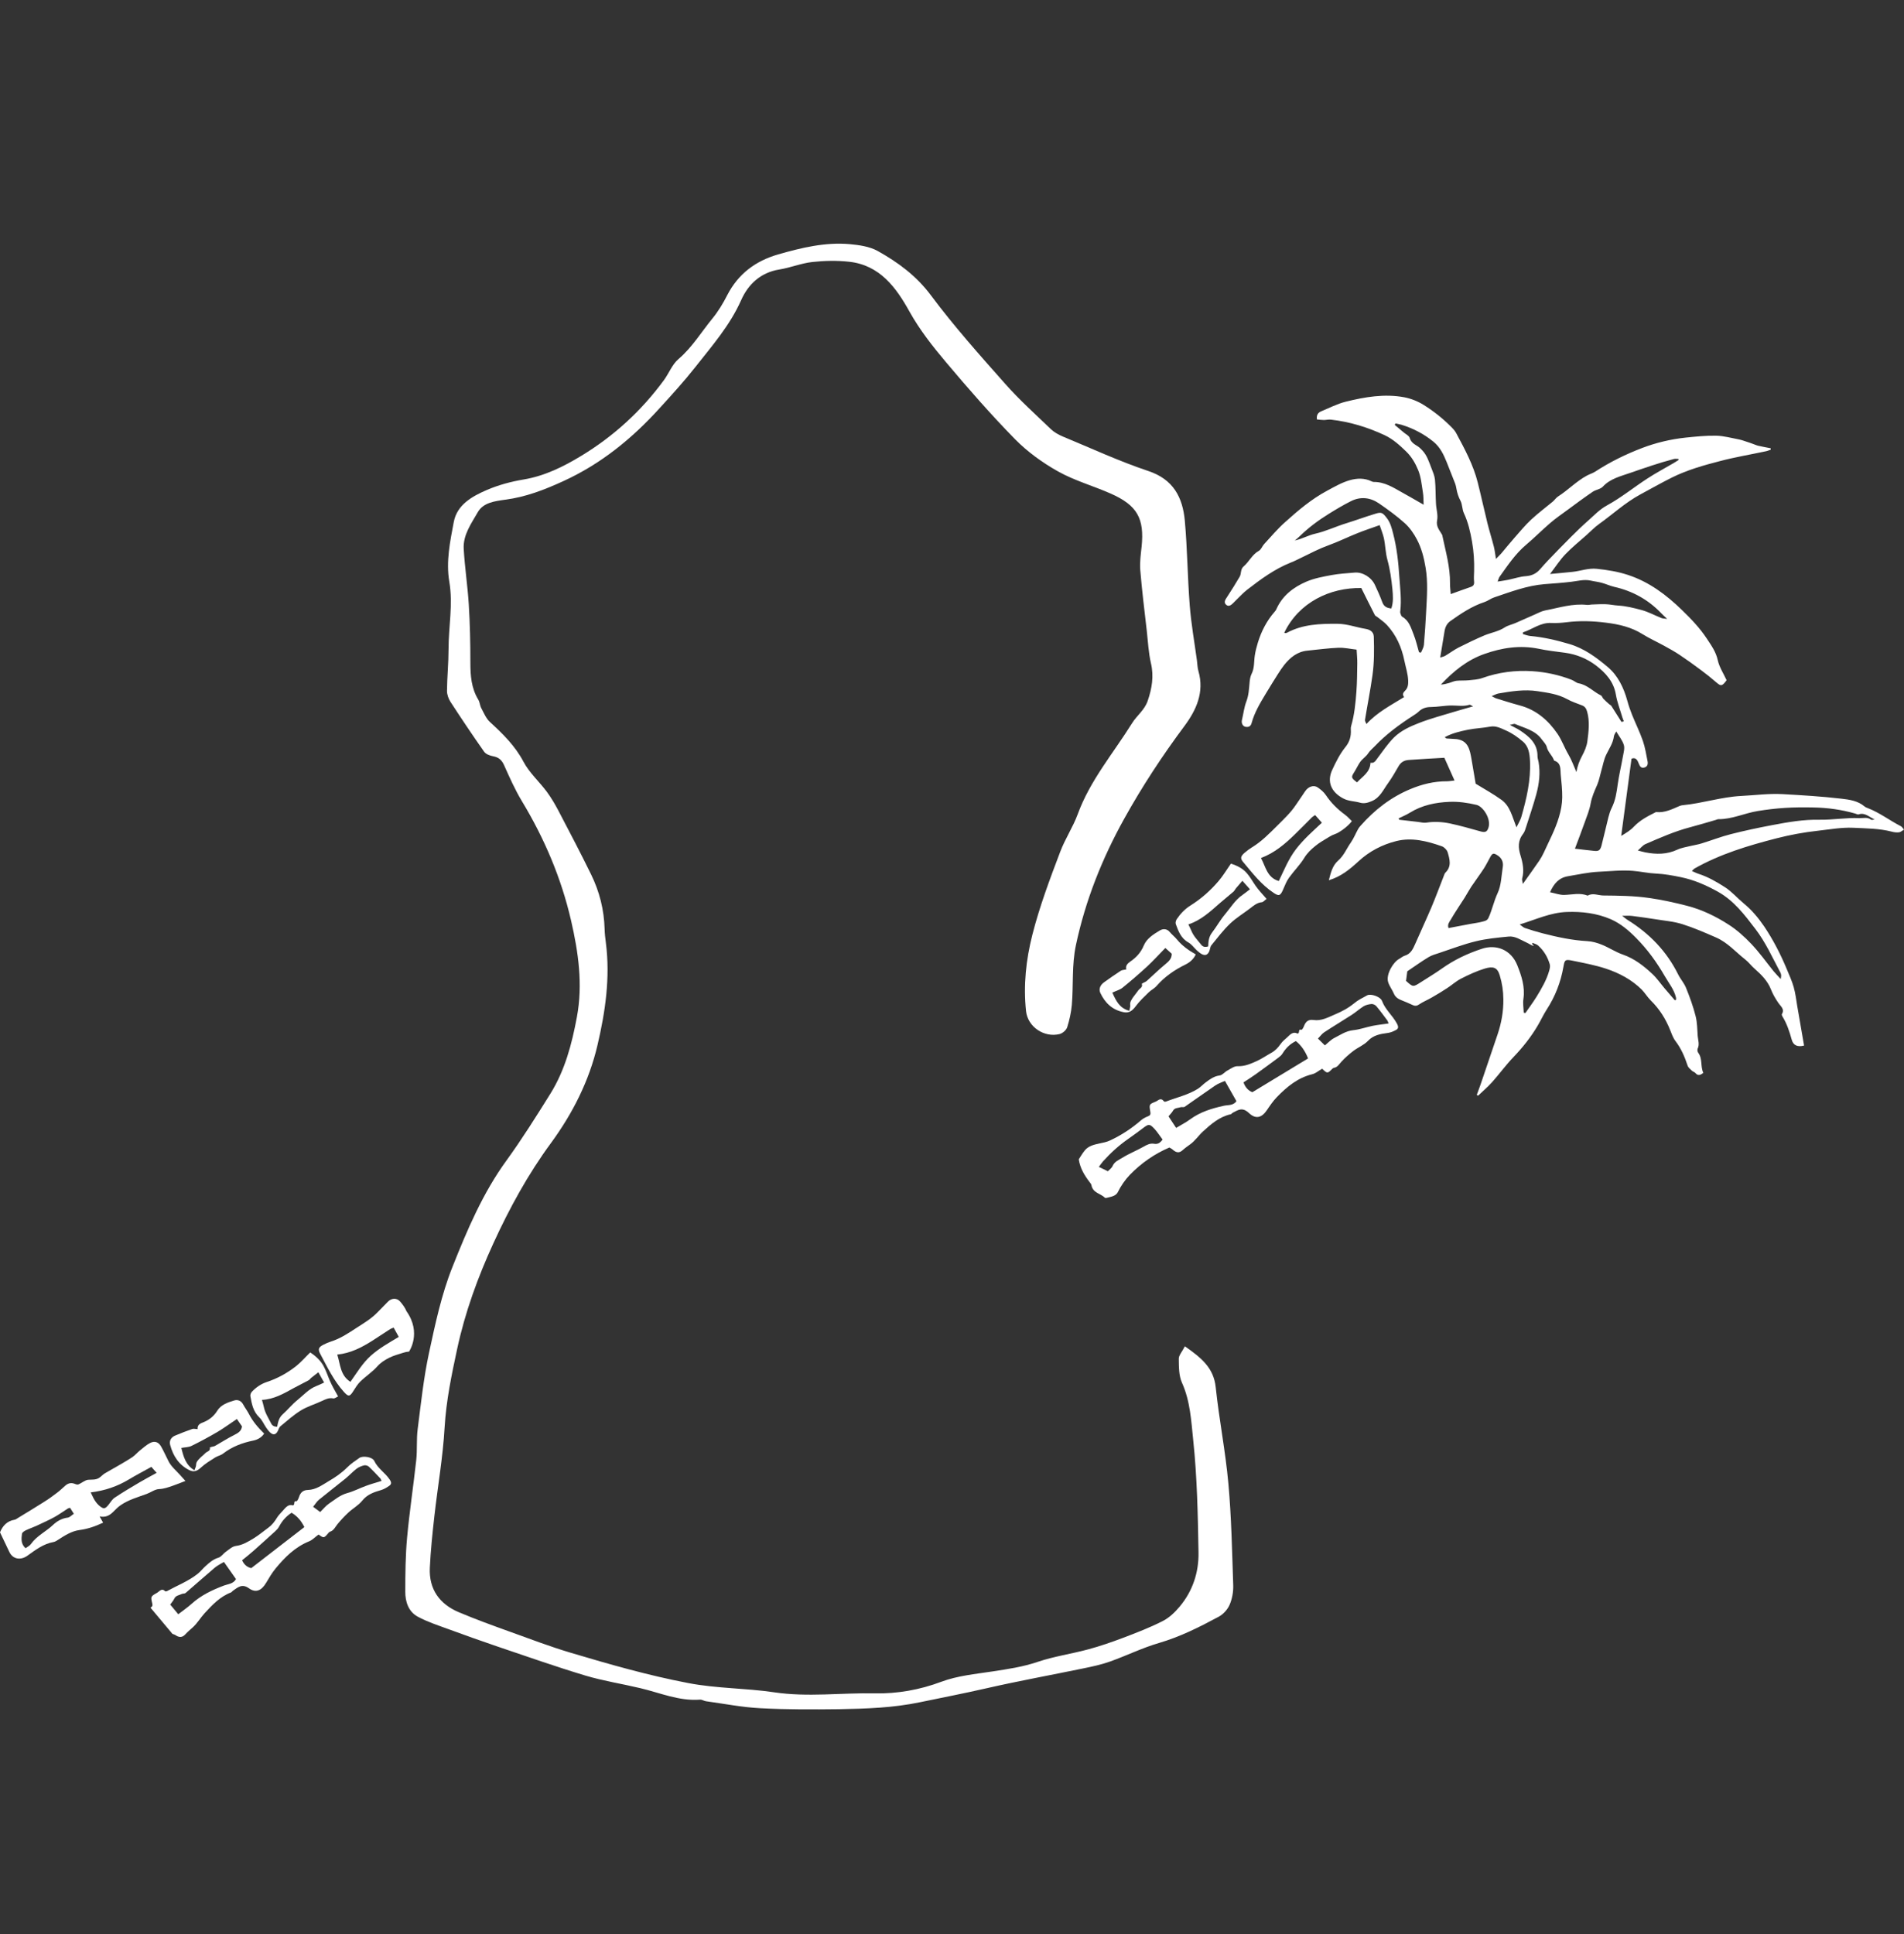
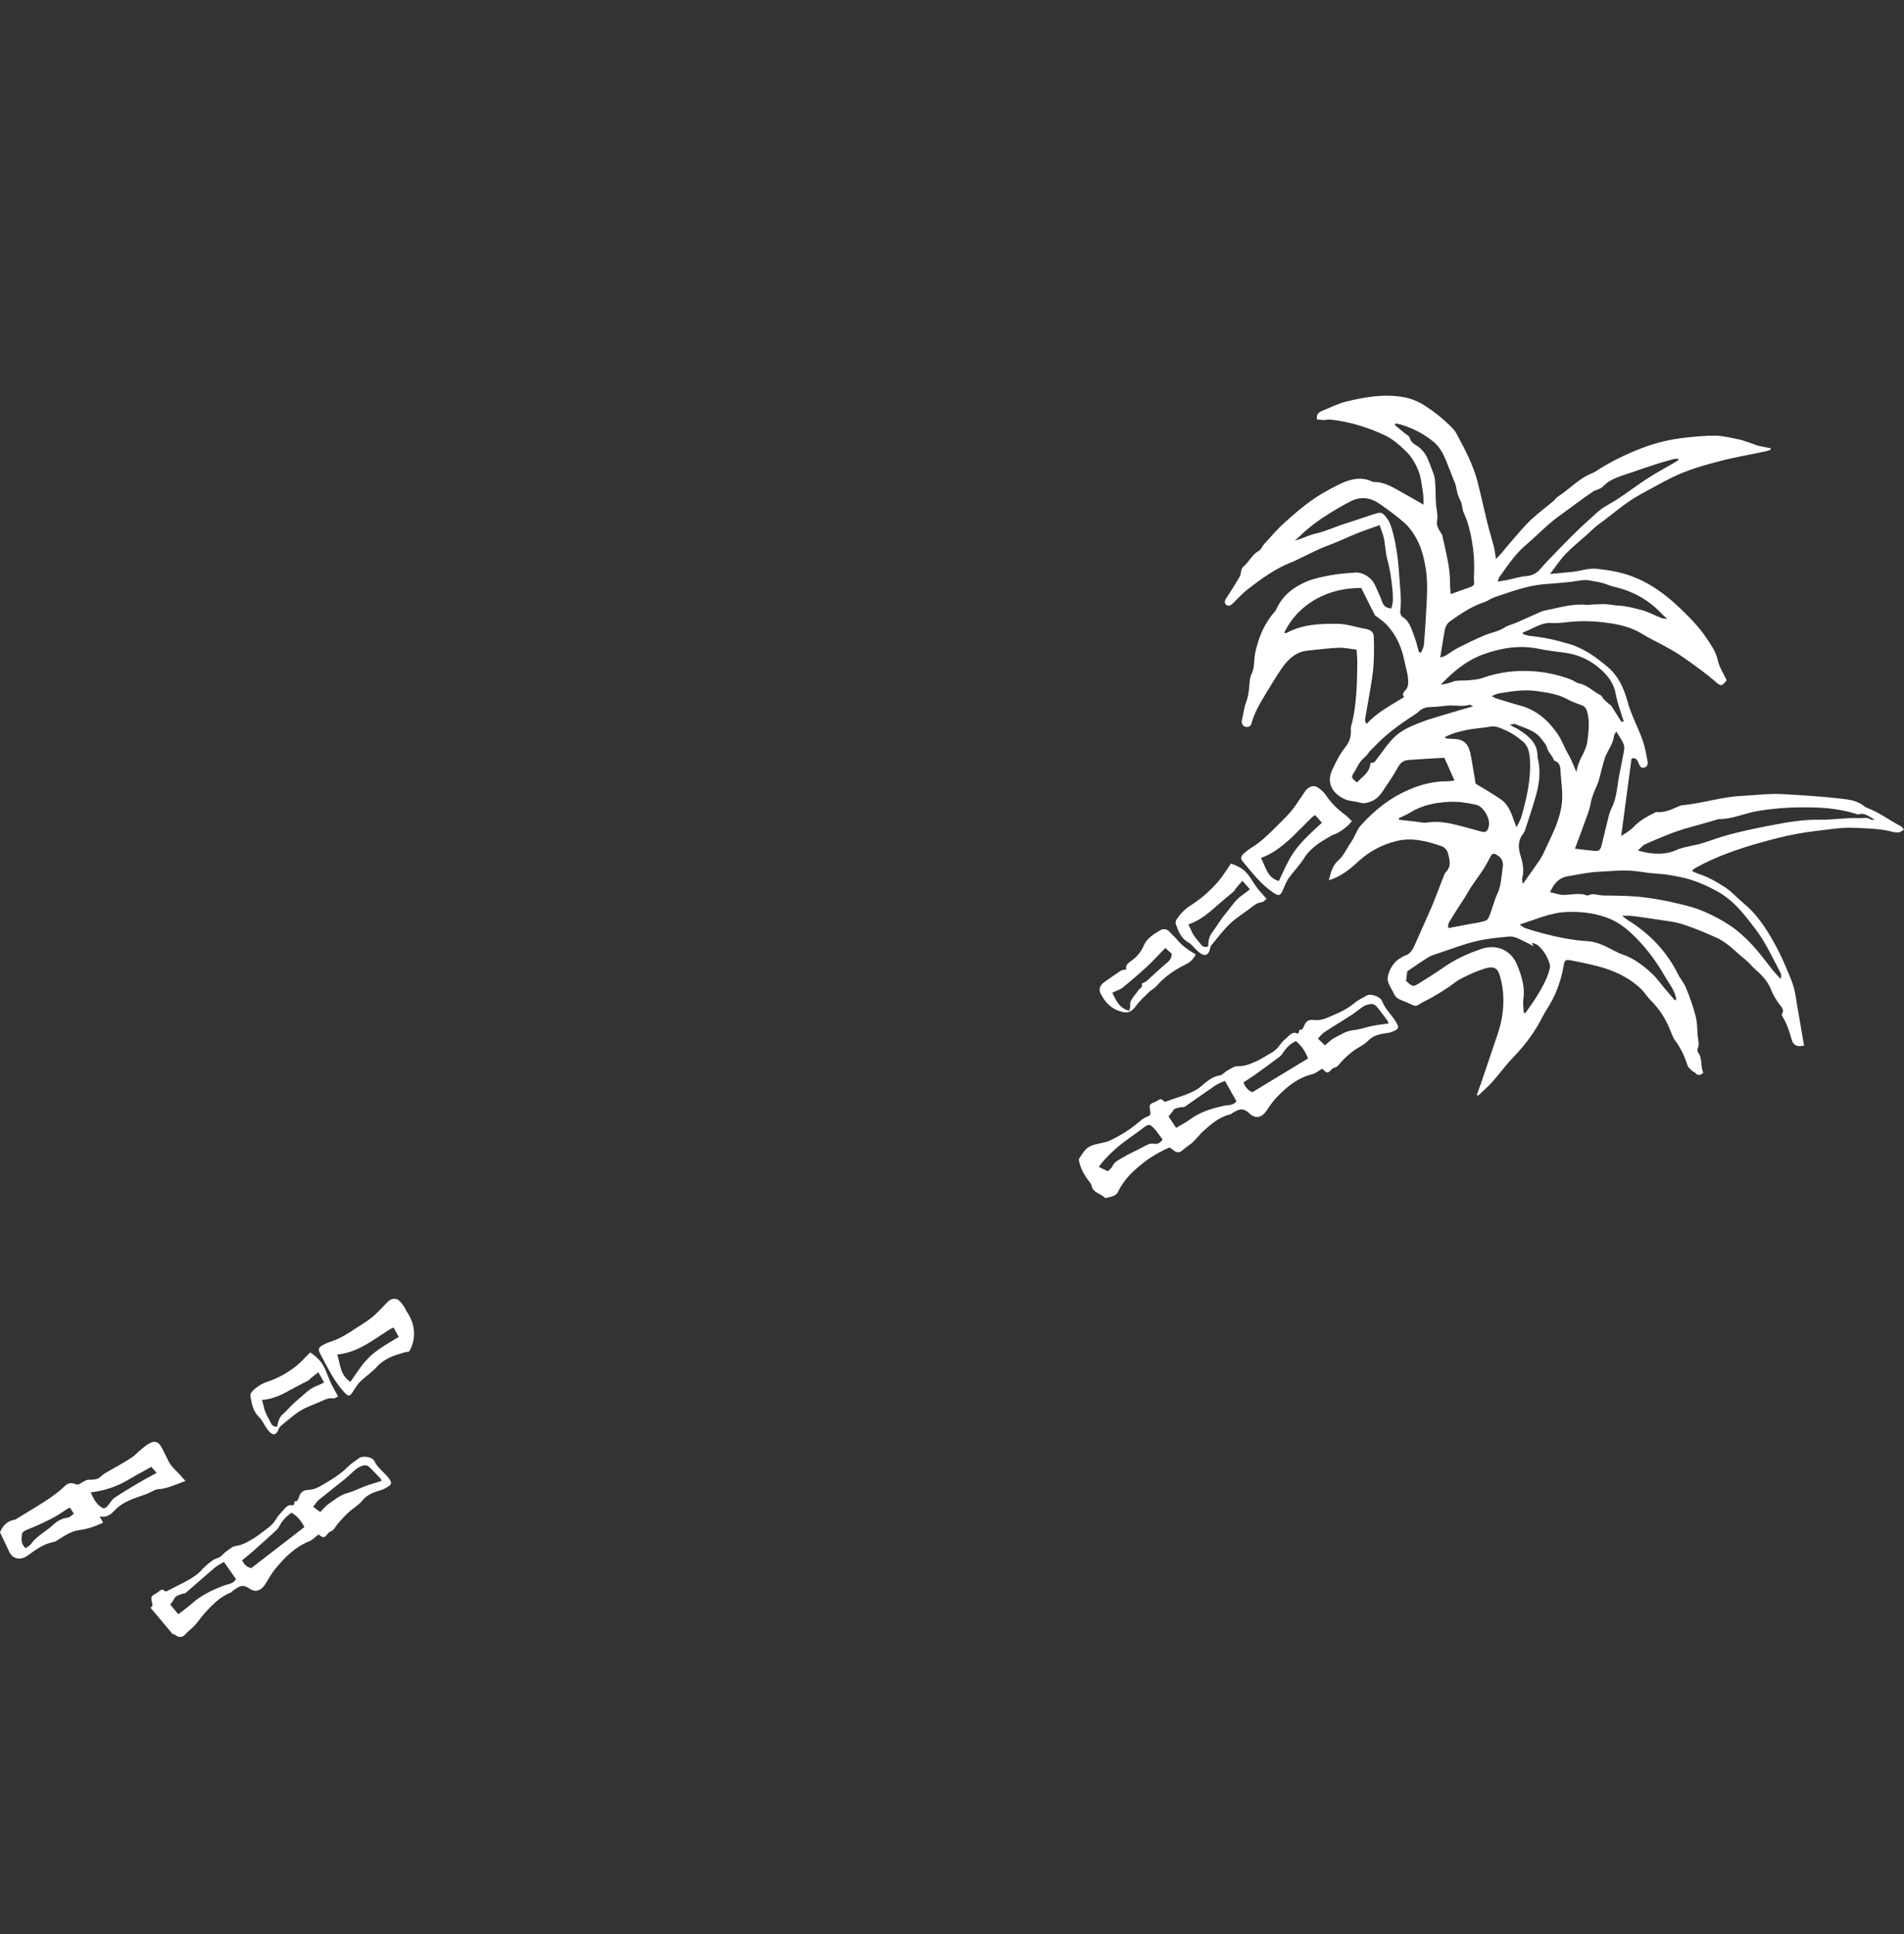
<svg xmlns="http://www.w3.org/2000/svg" width="64" height="65" viewBox="0 0 64 65" fill="none">
  <rect x="0" y="0" width="64" height="65" fill="#333333" stroke="none" />
-   <path d="M39.828 45.247C40.374 45.631 40.794 45.963 40.864 46.62C40.978 47.703 41.193 48.777 41.29 49.859C41.393 50.995 41.414 52.139 41.453 53.281C41.46 53.499 41.417 53.736 41.331 53.935C41.263 54.093 41.118 54.252 40.967 54.334C40.32 54.683 39.666 55.011 38.951 55.22C38.392 55.383 37.862 55.646 37.313 55.841C37.022 55.945 36.716 56.01 36.414 56.072C35.325 56.297 34.233 56.495 33.15 56.742C32.412 56.911 31.67 57.054 30.93 57.208C30.027 57.397 29.12 57.428 28.209 57.443C27.328 57.454 26.444 57.457 25.564 57.411C24.95 57.38 24.339 57.259 23.727 57.175C23.661 57.165 23.594 57.116 23.529 57.122C22.823 57.176 22.183 56.891 21.518 56.735C20.904 56.589 20.276 56.492 19.673 56.312C18.684 56.015 17.71 55.67 16.733 55.341C16.18 55.153 15.632 54.958 15.086 54.757C14.733 54.628 14.371 54.511 14.043 54.334C13.731 54.166 13.621 53.833 13.623 53.496C13.623 52.891 13.629 52.284 13.683 51.684C13.764 50.81 13.896 49.939 13.992 49.066C14.029 48.724 13.995 48.374 14.039 48.035C14.149 47.178 14.238 46.318 14.419 45.476C14.629 44.5 14.839 43.506 15.207 42.584C15.701 41.342 16.226 40.099 17.026 39C17.55 38.277 18.026 37.517 18.499 36.76C18.992 35.969 19.224 35.081 19.392 34.176C19.596 33.082 19.441 32.003 19.196 30.939C18.867 29.513 18.301 28.181 17.543 26.926C17.312 26.543 17.129 26.13 16.946 25.721C16.867 25.541 16.761 25.449 16.569 25.415C16.463 25.396 16.331 25.345 16.274 25.265C15.886 24.715 15.513 24.157 15.146 23.593C15.076 23.486 15.023 23.342 15.025 23.215C15.029 22.749 15.077 22.283 15.077 21.819C15.077 21.06 15.233 20.309 15.102 19.544C14.988 18.871 15.129 18.196 15.254 17.538C15.364 16.962 15.872 16.679 16.365 16.467C16.756 16.299 17.181 16.185 17.602 16.115C18.314 15.995 18.937 15.685 19.541 15.319C20.632 14.657 21.556 13.811 22.313 12.781C22.484 12.549 22.592 12.251 22.804 12.069C23.266 11.674 23.572 11.162 23.948 10.703C24.143 10.463 24.306 10.193 24.447 9.916C24.816 9.203 25.394 8.771 26.157 8.55C26.943 8.325 27.735 8.134 28.557 8.205C28.878 8.234 29.228 8.284 29.502 8.435C30.185 8.817 30.801 9.268 31.291 9.925C32.064 10.962 32.929 11.931 33.787 12.899C34.265 13.439 34.807 13.927 35.328 14.427C35.438 14.531 35.582 14.61 35.723 14.67C36.677 15.065 37.619 15.502 38.596 15.829C39.444 16.109 39.753 16.719 39.826 17.5C39.911 18.447 39.917 19.4 39.991 20.347C40.039 20.967 40.15 21.582 40.233 22.198C40.249 22.317 40.25 22.443 40.284 22.558C40.487 23.265 40.21 23.866 39.814 24.399C39.071 25.396 38.39 26.433 37.787 27.519C37.046 28.854 36.486 30.258 36.166 31.761C36.022 32.437 36.085 33.106 36.028 33.774C36.005 34.029 35.948 34.284 35.871 34.528C35.84 34.62 35.72 34.726 35.62 34.752C35.097 34.884 34.545 34.511 34.488 33.979C34.398 33.113 34.485 32.268 34.701 31.416C34.945 30.459 35.29 29.542 35.639 28.623C35.803 28.19 36.068 27.795 36.227 27.361C36.643 26.224 37.425 25.312 38.052 24.306C38.21 24.05 38.471 23.867 38.578 23.555C38.72 23.137 38.791 22.732 38.687 22.289C38.606 21.937 38.588 21.57 38.548 21.208C38.469 20.524 38.385 19.84 38.328 19.156C38.308 18.898 38.345 18.635 38.373 18.378C38.472 17.425 38.227 16.982 37.334 16.588C36.75 16.33 36.123 16.155 35.569 15.846C35.047 15.555 34.543 15.19 34.124 14.766C33.312 13.938 32.549 13.065 31.802 12.177C31.349 11.64 30.915 11.09 30.567 10.465C30.121 9.661 29.57 8.909 28.544 8.797C28.137 8.752 27.716 8.76 27.309 8.805C26.934 8.846 26.573 8.996 26.198 9.057C25.565 9.158 25.148 9.557 24.913 10.087C24.532 10.944 23.928 11.63 23.364 12.347C22.99 12.822 22.581 13.27 22.173 13.717C21.249 14.736 20.21 15.586 18.938 16.169C18.3 16.461 17.672 16.705 16.979 16.794C16.633 16.843 16.247 16.89 16.063 17.209C15.844 17.592 15.56 17.977 15.587 18.448C15.623 19.071 15.718 19.689 15.757 20.31C15.797 20.961 15.812 21.615 15.811 22.269C15.811 22.708 15.842 23.128 16.076 23.513C16.129 23.598 16.13 23.714 16.179 23.802C16.265 23.964 16.34 24.148 16.471 24.268C16.904 24.665 17.311 25.063 17.595 25.598C17.79 25.97 18.126 26.267 18.381 26.611C18.533 26.817 18.665 27.044 18.784 27.272C19.152 27.973 19.519 28.674 19.867 29.385C20.15 29.962 20.306 30.577 20.323 31.224C20.327 31.381 20.346 31.535 20.366 31.69C20.515 32.857 20.347 34.004 20.083 35.128C19.803 36.326 19.251 37.418 18.518 38.418C17.748 39.465 17.126 40.602 16.585 41.783C16.06 42.927 15.632 44.103 15.367 45.334C15.18 46.204 14.998 47.073 14.945 47.972C14.888 48.969 14.713 49.961 14.601 50.955C14.536 51.533 14.475 52.113 14.448 52.694C14.416 53.408 14.771 53.908 15.418 54.182C15.985 54.422 16.566 54.632 17.146 54.841C17.825 55.086 18.502 55.344 19.193 55.549C20.494 55.937 21.797 56.31 23.136 56.565C24.092 56.749 25.061 56.733 26.013 56.874C27.152 57.045 28.283 56.887 29.417 56.911C30.164 56.925 30.915 56.793 31.641 56.521C32.185 56.317 32.788 56.262 33.369 56.173C33.881 56.095 34.384 56.021 34.879 55.853C35.431 55.666 36.015 55.585 36.578 55.432C36.974 55.326 37.365 55.19 37.75 55.045C38.2 54.874 38.653 54.7 39.083 54.481C39.3 54.371 39.494 54.186 39.652 53.996C40.092 53.472 40.299 52.84 40.286 52.17C40.264 50.912 40.24 49.649 40.108 48.398C40.041 47.76 40.009 47.091 39.732 46.475C39.623 46.235 39.626 45.938 39.623 45.665C39.622 45.549 39.734 45.43 39.828 45.247Z" fill="white" />
  <path d="M0.859 52.033C0.922 51.986 0.999 51.952 1.04 51.892C1.237 51.614 1.551 51.472 1.791 51.242C1.913 51.126 2.083 51.027 2.277 51.005C2.345 50.996 2.406 50.926 2.482 50.876C2.43 50.795 2.393 50.735 2.355 50.675C2.322 50.685 2.299 50.687 2.282 50.698C2.128 50.795 1.982 50.903 1.823 50.99C1.627 51.097 1.42 51.188 1.217 51.284C1.098 51.338 0.976 51.378 0.859 51.435C0.811 51.459 0.745 51.505 0.739 51.547C0.719 51.71 0.694 51.885 0.859 52.033ZM3.049 50.157C3.099 50.255 3.133 50.344 3.184 50.423C3.231 50.496 3.287 50.566 3.354 50.618C3.487 50.724 3.533 50.711 3.643 50.579C3.711 50.496 3.768 50.392 3.855 50.334C4.126 50.153 4.408 49.986 4.688 49.821C4.871 49.712 5.057 49.616 5.265 49.5C5.19 49.413 5.134 49.353 5.087 49.299C4.821 49.449 4.573 49.576 4.335 49.72C3.945 49.955 3.524 50.1 3.049 50.157ZM6.233 49.772C6.069 49.835 5.938 49.889 5.804 49.935C5.654 49.986 5.509 50.04 5.341 50.046C5.204 50.053 5.073 50.156 4.935 50.207C4.633 50.318 4.321 50.403 4.052 50.589C3.958 50.653 3.878 50.74 3.797 50.819C3.675 50.938 3.54 51.006 3.348 50.963C3.388 51.036 3.423 51.1 3.466 51.174C3.208 51.295 2.953 51.386 2.667 51.423C2.406 51.458 2.175 51.606 1.953 51.75C1.906 51.779 1.855 51.815 1.802 51.824C1.457 51.885 1.19 52.093 0.917 52.288C0.694 52.445 0.432 52.404 0.316 52.163C0.211 51.946 0.11 51.728 0 51.499C0.088 51.282 0.234 51.118 0.49 51.076C0.53 51.069 0.567 51.039 0.604 51.016C0.899 50.837 1.195 50.658 1.486 50.473C1.634 50.381 1.776 50.278 1.915 50.171C2.012 50.099 2.101 50.013 2.192 49.932C2.286 49.848 2.389 49.821 2.512 49.869C2.55 49.886 2.604 49.902 2.638 49.888C2.752 49.841 2.858 49.739 2.972 49.732C3.094 49.725 3.217 49.739 3.325 49.673C3.395 49.63 3.449 49.563 3.52 49.519C3.657 49.435 3.801 49.362 3.94 49.279C4.111 49.18 4.284 49.081 4.448 48.972C4.537 48.912 4.61 48.825 4.694 48.755C4.807 48.665 4.916 48.563 5.043 48.497C5.2 48.416 5.327 48.462 5.415 48.615C5.506 48.774 5.579 48.943 5.663 49.107C5.755 49.289 5.914 49.418 6.049 49.567C6.104 49.628 6.16 49.69 6.233 49.772Z" fill="white" />
  <path d="M13.232 44.619C13.184 44.64 13.148 44.649 13.12 44.666C12.917 44.795 12.718 44.931 12.515 45.06C12.155 45.287 11.78 45.482 11.336 45.525C11.443 45.854 11.433 46.223 11.779 46.441C11.998 46.132 12.186 45.812 12.466 45.562C12.751 45.307 13.081 45.126 13.404 44.931C13.343 44.821 13.293 44.731 13.232 44.619ZM13.749 45.425C13.687 45.428 13.621 45.442 13.56 45.462C13.4 45.513 13.236 45.556 13.087 45.63C12.94 45.704 12.803 45.787 12.685 45.919C12.517 46.109 12.297 46.251 12.114 46.429C12.02 46.518 11.95 46.635 11.88 46.746C11.756 46.945 11.711 46.947 11.56 46.78C11.215 46.398 10.998 45.939 10.76 45.492C10.682 45.344 10.709 45.277 10.867 45.196C10.944 45.156 11.025 45.12 11.108 45.093C11.434 44.992 11.712 44.805 11.995 44.62C12.236 44.465 12.481 44.319 12.682 44.112C12.797 43.99 12.92 43.875 13.034 43.753C13.155 43.624 13.336 43.61 13.45 43.743C13.534 43.84 13.615 43.949 13.664 44.069C14.181 44.801 13.749 45.425 13.749 45.425Z" fill="white" />
  <path d="M10.701 46.119C10.608 46.192 10.533 46.248 10.461 46.307C10.429 46.332 10.406 46.373 10.372 46.39C10.211 46.478 10.045 46.557 9.884 46.645C9.545 46.832 9.212 47.028 8.805 47.048C8.829 47.134 8.853 47.211 8.869 47.288C8.911 47.486 9.018 47.651 9.107 47.827C9.148 47.91 9.205 47.951 9.316 47.949C9.345 47.802 9.373 47.648 9.501 47.534C9.674 47.38 9.819 47.195 10 47.051C10.206 46.884 10.384 46.676 10.644 46.578C10.725 46.548 10.802 46.507 10.895 46.465C10.833 46.359 10.776 46.253 10.701 46.119ZM10.427 45.453C10.628 45.585 10.775 45.727 10.874 45.907C10.963 46.067 11.017 46.243 11.09 46.41C11.128 46.498 11.172 46.581 11.216 46.665C11.261 46.748 11.308 46.83 11.365 46.931C11.303 46.96 11.246 47.007 11.204 46.998C11.053 46.967 10.934 47.032 10.806 47.091C10.575 47.198 10.325 47.272 10.11 47.404C9.864 47.557 9.647 47.752 9.423 47.938C9.377 47.977 9.363 48.051 9.33 48.108C9.266 48.221 9.182 48.235 9.084 48.147C9.031 48.099 8.987 48.038 8.947 47.98C8.867 47.864 8.812 47.726 8.713 47.632C8.507 47.436 8.461 47.179 8.416 46.921C8.407 46.876 8.434 46.807 8.468 46.772C8.607 46.627 8.769 46.513 8.963 46.448C9.326 46.329 9.658 46.146 9.956 45.91C10.12 45.78 10.259 45.616 10.427 45.453Z" fill="white" />
-   <path d="M7.963 47.69C7.732 47.844 7.527 47.996 7.309 48.125C7.025 48.291 6.734 48.448 6.44 48.593C6.341 48.642 6.217 48.639 6.095 48.662C6.169 48.958 6.24 49.236 6.535 49.413C6.559 49.341 6.591 49.289 6.591 49.236C6.591 49.136 6.652 49.075 6.712 49.014C6.77 48.951 6.841 48.901 6.9 48.838C6.955 48.779 7.084 48.774 7.054 48.645C7.054 48.643 7.091 48.633 7.109 48.628C7.149 48.616 7.192 48.613 7.227 48.595C7.443 48.474 7.652 48.337 7.873 48.227C8.001 48.162 8.114 48.1 8.135 47.938C8.084 47.864 8.029 47.787 7.963 47.69ZM6.642 48.031C6.632 47.91 6.696 47.854 6.804 47.813C7.012 47.733 7.18 47.612 7.304 47.41C7.427 47.21 7.662 47.129 7.878 47.066C7.985 47.033 8.106 47.073 8.172 47.199C8.23 47.308 8.31 47.41 8.367 47.521C8.494 47.769 8.672 47.977 8.879 48.18C8.793 48.313 8.653 48.387 8.514 48.415C8.143 48.491 7.803 48.619 7.501 48.851C7.424 48.913 7.314 48.931 7.23 48.985C7.066 49.089 6.897 49.19 6.756 49.321C6.628 49.441 6.512 49.487 6.356 49.405C6.007 49.227 5.818 48.927 5.72 48.563C5.682 48.422 5.75 48.303 5.89 48.246C6.079 48.167 6.271 48.092 6.465 48.025C6.512 48.009 6.572 48.028 6.642 48.031Z" fill="white" />
  <path d="M12.827 49.77C12.807 49.733 12.8 49.703 12.781 49.683C12.655 49.55 12.53 49.415 12.397 49.29C12.36 49.257 12.286 49.236 12.237 49.248C12.147 49.27 12.055 49.308 11.982 49.364C11.85 49.466 11.734 49.593 11.604 49.699C11.312 49.937 11.013 50.164 10.721 50.404C10.647 50.465 10.596 50.555 10.525 50.64C10.623 50.713 10.696 50.767 10.763 50.817C10.868 50.713 10.951 50.608 11.056 50.536C11.253 50.402 11.431 50.246 11.673 50.18C11.888 50.122 12.089 50.015 12.3 49.938C12.469 49.875 12.643 49.828 12.827 49.77ZM8.446 52.702C9.057 52.229 9.641 51.777 10.23 51.323C10.123 51.105 9.983 50.947 9.801 50.841C9.603 50.971 9.476 51.127 9.378 51.311C9.348 51.368 9.3 51.417 9.253 51.461C9.009 51.683 8.765 51.904 8.519 52.122C8.395 52.233 8.265 52.334 8.138 52.438C8.205 52.589 8.315 52.675 8.446 52.702ZM7.527 52.494C7.42 52.559 7.308 52.612 7.217 52.689C6.888 52.968 6.566 53.256 6.238 53.538C6.207 53.564 6.147 53.552 6.107 53.572C6.02 53.615 5.91 53.619 5.859 53.727C5.829 53.793 5.776 53.849 5.722 53.927C5.801 54.022 5.89 54.132 5.992 54.252C6.151 54.128 6.304 54.025 6.439 53.903C6.757 53.614 7.133 53.437 7.532 53.286C7.664 53.236 7.841 53.234 7.933 53.071C7.804 52.887 7.674 52.703 7.527 52.494ZM5.058 54.031C5.124 53.995 5.134 53.955 5.117 53.888C5.063 53.655 5.064 53.653 5.278 53.532C5.363 53.482 5.436 53.358 5.554 53.481C5.563 53.489 5.597 53.482 5.615 53.474C5.96 53.284 6.332 53.142 6.644 52.894C6.739 52.819 6.816 52.717 6.908 52.635C7.037 52.517 7.163 52.404 7.344 52.351C7.436 52.324 7.505 52.213 7.591 52.152C7.697 52.078 7.808 51.972 7.926 51.957C8.156 51.928 8.339 51.814 8.525 51.702C8.7 51.596 8.855 51.461 9.023 51.34C9.144 51.252 9.231 51.138 9.308 51.011C9.361 50.924 9.436 50.851 9.505 50.774C9.603 50.664 9.696 50.542 9.844 50.593C9.936 50.569 9.838 50.438 9.968 50.452C9.99 50.454 10.035 50.365 10.05 50.313C10.097 50.163 10.186 50.079 10.35 50.075C10.62 50.068 10.831 49.908 11.05 49.778C11.273 49.649 11.483 49.504 11.667 49.32C11.788 49.196 11.937 49.099 12.079 48.999C12.194 48.916 12.516 48.965 12.579 49.096C12.699 49.352 12.944 49.496 13.096 49.72C13.163 49.82 13.165 49.88 13.079 49.939C12.998 49.995 12.908 50.049 12.813 50.078C12.57 50.149 12.347 50.221 12.174 50.437C12.049 50.593 11.858 50.696 11.707 50.837C11.575 50.961 11.449 51.095 11.335 51.236C11.263 51.328 11.217 51.44 11.092 51.478C11.073 51.484 11.055 51.502 11.042 51.518C10.888 51.7 10.888 51.7 10.707 51.573C10.59 51.659 10.501 51.757 10.391 51.801C9.918 51.992 9.574 52.338 9.261 52.717C9.141 52.863 9.045 53.028 8.949 53.19C8.794 53.455 8.601 53.547 8.368 53.38C8.131 53.212 7.996 53.35 7.831 53.461C7.807 53.477 7.791 53.508 7.767 53.518C7.396 53.659 7.133 53.94 6.876 54.219C6.735 54.373 6.631 54.559 6.472 54.7C6.389 54.773 6.306 54.844 6.234 54.924C6.13 55.039 6.024 55.039 5.903 54.957C5.869 54.933 5.823 54.923 5.796 54.911" fill="white" />
  <path d="M39.079 38.299C38.984 38.173 38.902 38.042 38.801 37.933C38.65 37.773 38.611 37.775 38.457 37.887C38.275 38.021 38.096 38.159 37.909 38.287C37.601 38.502 37.328 38.753 37.074 39.034C37.029 39.084 36.992 39.144 36.936 39.218C37.051 39.273 37.14 39.315 37.241 39.364C37.296 39.304 37.368 39.258 37.398 39.188C37.465 39.035 37.613 38.981 37.732 38.907C37.959 38.766 38.212 38.668 38.445 38.535C38.554 38.472 38.664 38.417 38.792 38.44C38.915 38.46 38.99 38.418 39.079 38.299ZM46.676 34.397C46.657 34.351 46.65 34.32 46.633 34.296C46.512 34.133 46.392 33.969 46.263 33.816C46.227 33.773 46.152 33.739 46.103 33.743C46.011 33.751 45.914 33.773 45.838 33.818C45.699 33.904 45.578 34.016 45.439 34.106C45.133 34.304 44.818 34.491 44.512 34.693C44.434 34.744 44.377 34.827 44.301 34.905C44.397 35.001 44.468 35.069 44.533 35.133C44.645 35.044 44.733 34.945 44.844 34.888C45.049 34.784 45.239 34.649 45.486 34.623C45.707 34.6 45.915 34.523 46.133 34.478C46.307 34.444 46.486 34.424 46.676 34.397ZM42.097 36.707C42.74 36.317 43.351 35.947 43.969 35.572C43.871 35.323 43.738 35.132 43.559 34.989C43.351 35.09 43.216 35.234 43.107 35.411C43.073 35.464 43.023 35.508 42.972 35.545C42.716 35.736 42.458 35.925 42.197 36.112C42.067 36.205 41.931 36.29 41.798 36.377C41.858 36.548 41.965 36.659 42.097 36.707ZM41.174 36.327C41.065 36.378 40.948 36.414 40.852 36.48C40.505 36.715 40.166 36.962 39.819 37.199C39.787 37.22 39.727 37.199 39.684 37.212C39.594 37.243 39.483 37.226 39.426 37.333C39.392 37.395 39.336 37.445 39.278 37.518C39.353 37.632 39.439 37.762 39.534 37.907C39.703 37.804 39.862 37.725 40.005 37.619C40.342 37.371 40.731 37.252 41.141 37.162C41.278 37.132 41.458 37.162 41.56 37.007C41.436 36.789 41.314 36.574 41.174 36.327ZM44.441 35.918C44.318 35.989 44.224 36.075 44.109 36.103C43.622 36.222 43.258 36.524 42.922 36.87C42.794 37.001 42.688 37.158 42.583 37.313C42.414 37.562 42.214 37.625 41.985 37.41C41.752 37.19 41.609 37.312 41.436 37.398C41.412 37.411 41.395 37.441 41.369 37.448C40.987 37.532 40.707 37.78 40.433 38.029C40.284 38.166 40.17 38.344 40 38.464C39.915 38.525 39.827 38.587 39.749 38.658C39.638 38.76 39.532 38.742 39.412 38.632C39.378 38.602 39.334 38.584 39.306 38.566C38.797 38.785 38.362 39.091 37.984 39.478C37.816 39.652 37.68 39.852 37.569 40.074C37.544 40.122 37.494 40.162 37.446 40.185C37.378 40.218 37.298 40.232 37.224 40.252C37.197 40.259 37.155 40.269 37.141 40.255C36.997 40.108 36.736 40.098 36.687 39.832C36.681 39.796 36.65 39.759 36.625 39.728C36.452 39.501 36.306 39.262 36.261 38.963C36.323 38.867 36.388 38.752 36.47 38.656C36.59 38.515 36.765 38.471 36.942 38.433C37.067 38.406 37.198 38.384 37.312 38.329C37.694 38.151 38.044 37.921 38.363 37.643C38.43 37.585 38.517 37.545 38.601 37.511C38.667 37.484 38.68 37.444 38.667 37.371C38.623 37.115 38.624 37.113 38.846 37.024C38.935 36.988 39.014 36.868 39.128 37.019C39.137 37.029 39.173 37.028 39.191 37.022C39.55 36.884 39.933 36.799 40.261 36.595C40.362 36.531 40.443 36.438 40.54 36.368C40.677 36.266 40.811 36.169 40.995 36.145C41.092 36.132 41.164 36.028 41.255 35.98C41.367 35.92 41.483 35.828 41.604 35.833C41.838 35.841 42.03 35.756 42.223 35.67C42.405 35.59 42.57 35.474 42.745 35.377C42.872 35.306 42.966 35.2 43.05 35.081C43.107 34.999 43.188 34.935 43.263 34.867C43.365 34.769 43.465 34.656 43.613 34.737C43.709 34.726 43.614 34.572 43.746 34.609C43.768 34.616 43.817 34.529 43.835 34.477C43.891 34.33 43.983 34.256 44.15 34.28C44.424 34.32 44.646 34.187 44.875 34.092C45.106 33.995 45.325 33.878 45.521 33.716C45.649 33.609 45.806 33.533 45.954 33.452C46.075 33.387 46.4 33.493 46.455 33.642C46.565 33.934 46.806 34.126 46.95 34.391C47.014 34.506 47.012 34.571 46.922 34.617C46.837 34.663 46.743 34.704 46.646 34.716C46.398 34.749 46.167 34.787 45.982 34.982C45.847 35.123 45.649 35.2 45.491 35.32C45.35 35.427 45.216 35.546 45.095 35.676C45.015 35.759 44.964 35.868 44.837 35.888C44.817 35.891 44.798 35.905 44.783 35.92C44.619 36.085 44.619 36.085 44.441 35.918Z" fill="white" />
  <path d="M49.517 23.739C49.438 23.703 49.412 23.681 49.398 23.685C49.2 23.749 48.999 23.71 48.8 23.71C48.564 23.71 48.329 23.76 48.094 23.762C47.931 23.763 47.798 23.806 47.683 23.919C47.631 23.968 47.569 24.008 47.507 24.048C47.039 24.349 46.593 24.676 46.208 25.082C46.136 25.158 46.049 25.225 45.993 25.312C45.919 25.43 45.798 25.498 45.721 25.608C45.648 25.713 45.594 25.833 45.526 25.941C45.41 26.125 45.412 26.139 45.615 26.295C45.794 26.097 46.053 25.961 46.067 25.635C46.197 25.658 46.238 25.565 46.298 25.487C46.479 25.248 46.648 24.994 46.859 24.783C47.089 24.557 47.392 24.417 47.69 24.302C48.087 24.146 48.503 24.038 48.912 23.913C49.096 23.857 49.28 23.807 49.517 23.739ZM47.013 27.504L47.032 27.55C47.239 27.573 47.446 27.598 47.654 27.622C47.749 27.631 47.848 27.662 47.939 27.648C48.208 27.605 48.476 27.621 48.737 27.675C49.084 27.748 49.428 27.848 49.77 27.943C49.929 27.987 49.992 27.954 50.036 27.803C50.121 27.511 49.848 27.101 49.629 27.05C49.332 26.98 49.019 26.934 48.715 26.949C48.252 26.968 47.798 27.061 47.392 27.313C47.272 27.387 47.14 27.442 47.013 27.504ZM48.69 31.191C48.938 31.144 49.18 31.097 49.422 31.052C49.556 31.026 49.696 31.013 49.825 30.976C49.902 30.953 49.989 30.949 50.036 30.842C50.157 30.574 50.214 30.287 50.341 30.014C50.463 29.755 50.466 29.437 50.513 29.144C50.543 28.964 50.473 28.826 50.317 28.734C50.21 28.669 50.167 28.675 50.103 28.785C50.026 28.919 49.962 29.058 49.879 29.187C49.743 29.396 49.592 29.596 49.453 29.803C49.374 29.923 49.307 30.051 49.23 30.174C49.073 30.419 48.909 30.66 48.762 30.912C48.718 30.987 48.644 31.07 48.69 31.191ZM54.327 24.582C54.294 24.649 54.254 24.695 54.249 24.746C54.22 24.977 54.088 25.161 53.991 25.363C53.911 25.527 53.881 25.715 53.828 25.893C53.781 26.055 53.753 26.225 53.686 26.38C53.599 26.58 53.509 26.773 53.469 26.994C53.431 27.215 53.343 27.429 53.266 27.642C53.163 27.933 53.052 28.221 52.939 28.523C53.174 28.55 53.382 28.577 53.592 28.597C53.737 28.611 53.788 28.577 53.83 28.426C53.884 28.227 53.925 28.023 53.978 27.822C54.038 27.595 54.073 27.355 54.176 27.149C54.303 26.895 54.34 26.631 54.377 26.36C54.421 26.043 54.498 25.731 54.553 25.416C54.575 25.289 54.618 25.148 54.582 25.035C54.535 24.881 54.424 24.748 54.327 24.582ZM52.988 25.948C53.023 25.748 53.086 25.575 53.179 25.403C53.263 25.249 53.338 25.075 53.358 24.904C53.4 24.578 53.442 24.245 53.348 23.914C53.318 23.81 53.274 23.742 53.173 23.705C53.008 23.641 52.837 23.585 52.683 23.5C52.371 23.326 52.025 23.282 51.686 23.23C51.247 23.162 50.803 23.232 50.367 23.307C50.304 23.319 50.244 23.353 50.14 23.396C50.228 23.44 50.26 23.463 50.297 23.473C50.56 23.554 50.822 23.638 51.087 23.709C51.64 23.857 52.043 24.209 52.354 24.663C52.499 24.877 52.587 25.132 52.721 25.359C52.83 25.544 52.901 25.75 52.988 25.948ZM47.262 32.966C47.497 33.177 47.497 33.178 47.755 33.013C47.993 32.861 48.235 32.715 48.465 32.553C48.881 32.257 49.335 32.042 49.817 31.885C50.281 31.732 50.79 31.905 51.003 32.445C51.146 32.804 51.266 33.17 51.207 33.572C51.184 33.723 51.213 33.879 51.218 34.035C51.237 34.037 51.255 34.042 51.274 34.046C51.401 33.861 51.536 33.681 51.653 33.492C51.822 33.215 51.986 32.936 52.075 32.62C52.093 32.553 52.112 32.472 52.093 32.408C52.022 32.163 51.892 31.946 51.701 31.777C51.651 31.73 51.573 31.715 51.509 31.687C51.506 31.698 51.503 31.708 51.499 31.72C51.519 31.745 51.539 31.772 51.559 31.798C51.461 31.767 51.385 31.708 51.298 31.67C51.11 31.584 50.926 31.455 50.711 31.476C50.341 31.512 49.965 31.547 49.604 31.636C49.19 31.735 48.788 31.892 48.382 32.026C48.257 32.067 48.124 32.103 48.014 32.171C47.768 32.319 47.534 32.49 47.304 32.644C47.289 32.761 47.275 32.862 47.262 32.966ZM51.188 29.708C51.386 29.429 51.565 29.181 51.737 28.93C51.795 28.843 51.847 28.752 51.891 28.657C52.07 28.262 52.278 27.88 52.402 27.459C52.468 27.239 52.509 27.021 52.512 26.799C52.515 26.543 52.485 26.285 52.461 26.028C52.445 25.85 52.482 25.644 52.246 25.565C52.234 25.562 52.231 25.538 52.224 25.523C52.161 25.376 52.032 25.273 51.993 25.108C51.971 25.014 51.884 24.933 51.822 24.847C51.602 24.542 51.245 24.47 50.928 24.333C50.891 24.317 50.835 24.347 50.75 24.363C50.892 24.44 50.996 24.485 51.09 24.547C51.408 24.756 51.686 24.993 51.681 25.421C51.681 25.485 51.707 25.548 51.717 25.611C51.781 25.978 51.736 26.342 51.64 26.695C51.54 27.061 51.416 27.42 51.301 27.782C51.274 27.865 51.25 27.957 51.197 28.024C51.015 28.255 51.029 28.493 51.112 28.759C51.186 29.003 51.238 29.259 51.166 29.521C51.151 29.567 51.177 29.624 51.188 29.708ZM55.053 28.583C55.167 28.613 55.237 28.634 55.307 28.647C55.673 28.718 56.031 28.719 56.38 28.556C56.524 28.489 56.69 28.466 56.847 28.427C56.964 28.399 57.085 28.382 57.199 28.345C57.528 28.244 57.851 28.117 58.185 28.033C58.641 27.917 59.102 27.819 59.564 27.732C60.091 27.632 60.618 27.538 61.164 27.55C61.607 27.558 62.05 27.476 62.497 27.496C62.632 27.501 62.766 27.453 62.892 27.547C62.916 27.566 62.971 27.544 63.013 27.541C62.835 27.464 62.691 27.298 62.476 27.37C62.443 27.382 62.399 27.353 62.359 27.342C61.897 27.209 61.427 27.145 60.949 27.137C60.632 27.131 60.315 27.131 59.998 27.152C59.691 27.171 59.384 27.208 59.079 27.258C58.638 27.33 58.22 27.535 57.762 27.531C57.73 27.531 57.699 27.55 57.668 27.558C57.38 27.641 57.092 27.729 56.801 27.805C56.284 27.942 55.796 28.157 55.307 28.37C55.219 28.409 55.153 28.499 55.053 28.583ZM56.3 33.621C56.313 33.613 56.326 33.604 56.339 33.594C56.337 33.572 56.341 33.55 56.336 33.529C56.274 33.254 56.093 33.042 55.957 32.804C55.689 32.339 55.377 31.908 54.998 31.526C54.746 31.269 54.474 31.039 54.143 30.893C53.673 30.691 53.173 30.631 52.666 30.65C52.12 30.668 51.63 30.902 51.082 31.07C51.164 31.127 51.21 31.175 51.268 31.192C51.459 31.257 51.653 31.315 51.848 31.366C52.343 31.494 52.841 31.601 53.354 31.63C53.521 31.638 53.692 31.688 53.847 31.751C54.086 31.848 54.306 31.997 54.548 32.081C54.935 32.215 55.246 32.458 55.536 32.728C55.689 32.869 55.809 33.046 55.944 33.206C56.061 33.344 56.18 33.483 56.3 33.621ZM48.764 19.967C49.013 19.877 49.223 19.799 49.435 19.727C49.529 19.695 49.559 19.642 49.549 19.544C49.537 19.431 49.547 19.317 49.55 19.202C49.559 18.867 49.539 18.535 49.48 18.204C49.423 17.875 49.349 17.552 49.206 17.246C49.146 17.119 49.157 16.954 49.092 16.83C49.022 16.699 48.98 16.565 48.955 16.421C48.946 16.365 48.933 16.31 48.915 16.258C48.819 16.013 48.722 15.77 48.626 15.527C48.523 15.271 48.402 15.023 48.183 14.845C47.865 14.586 47.506 14.398 47.114 14.277C47.049 14.257 46.979 14.247 46.91 14.231C46.902 14.248 46.892 14.265 46.882 14.281C46.986 14.367 47.089 14.452 47.191 14.539C47.26 14.596 47.364 14.644 47.385 14.717C47.43 14.871 47.546 14.931 47.663 15.005C47.714 15.039 47.76 15.086 47.804 15.132C47.966 15.3 48.032 15.519 48.113 15.728C48.163 15.857 48.221 15.988 48.234 16.12C48.26 16.388 48.252 16.657 48.268 16.925C48.277 17.113 48.341 17.305 48.307 17.482C48.262 17.703 48.394 17.827 48.479 17.981C48.482 17.988 48.482 17.998 48.483 18.005C48.594 18.535 48.748 19.058 48.74 19.608C48.738 19.717 48.754 19.826 48.764 19.967ZM56.424 15.459C56.421 15.446 56.417 15.435 56.414 15.422C56.364 15.424 56.311 15.414 56.264 15.426C55.769 15.556 55.286 15.724 54.801 15.892C54.472 16.008 54.132 16.082 53.877 16.355C53.796 16.444 53.64 16.456 53.536 16.528C53.248 16.723 52.969 16.932 52.69 17.137C52.495 17.281 52.294 17.418 52.112 17.575C51.835 17.811 51.579 18.072 51.3 18.307C50.936 18.613 50.678 19.005 50.406 19.384C50.379 19.42 50.372 19.468 50.341 19.546C50.485 19.522 50.593 19.508 50.7 19.486C50.897 19.445 51.092 19.377 51.29 19.364C51.489 19.35 51.64 19.276 51.767 19.132C51.852 19.034 51.939 18.937 52.029 18.841C52.287 18.573 52.546 18.304 52.81 18.041C52.998 17.852 53.191 17.667 53.391 17.491C53.592 17.313 53.769 17.12 54.021 16.983C54.494 16.724 54.918 16.378 55.373 16.083C55.662 15.894 55.968 15.733 56.267 15.557C56.32 15.526 56.371 15.492 56.424 15.459ZM54.504 24.263C54.531 24.255 54.556 24.248 54.582 24.242C54.566 24.196 54.546 24.154 54.533 24.109C54.458 23.853 54.358 23.602 54.314 23.341C54.242 22.907 53.967 22.611 53.649 22.367C53.348 22.138 52.991 21.99 52.605 21.938C52.308 21.898 52.011 21.866 51.72 21.804C51.09 21.675 50.483 21.77 49.892 21.98C49.314 22.182 48.852 22.562 48.433 23.008C48.53 23.002 48.62 22.98 48.71 22.954C48.792 22.93 48.872 22.89 48.956 22.88C49.092 22.866 49.23 22.876 49.367 22.863C49.519 22.847 49.678 22.84 49.821 22.789C50.371 22.592 50.934 22.521 51.513 22.558C51.966 22.588 52.405 22.683 52.828 22.847C52.91 22.878 52.981 22.95 53.063 22.965C53.361 23.018 53.558 23.247 53.814 23.373C53.851 23.391 53.865 23.454 53.898 23.487C53.958 23.549 54.023 23.607 54.088 23.665C54.11 23.686 54.146 23.699 54.162 23.723C54.277 23.901 54.39 24.082 54.504 24.263ZM50.973 27.805C51.045 27.657 51.107 27.561 51.137 27.456C51.314 26.84 51.459 26.218 51.428 25.57C51.416 25.329 51.384 25.087 51.191 24.924C51.02 24.777 50.83 24.642 50.624 24.552C50.462 24.481 50.292 24.384 50.09 24.421C49.844 24.468 49.589 24.476 49.342 24.525C49.08 24.579 48.814 24.639 48.563 24.776C48.596 24.8 48.606 24.817 48.62 24.819C48.691 24.825 48.765 24.83 48.838 24.832C49.174 24.837 49.339 24.968 49.418 25.292C49.435 25.363 49.448 25.434 49.461 25.506C49.509 25.79 49.557 26.077 49.602 26.339C49.898 26.521 50.197 26.684 50.472 26.883C50.76 27.091 50.83 27.443 50.973 27.805ZM47.697 21.92C47.72 21.924 47.741 21.928 47.765 21.933C47.798 21.849 47.853 21.763 47.862 21.676C47.895 21.303 47.918 20.928 47.938 20.555C47.963 20.062 48.003 19.569 47.919 19.075C47.864 18.743 47.782 18.424 47.627 18.129C47.523 17.932 47.388 17.736 47.224 17.587C46.952 17.343 46.654 17.126 46.353 16.919C46.063 16.72 45.737 16.68 45.415 16.841C45.155 16.971 44.906 17.12 44.66 17.273C44.316 17.486 43.993 17.727 43.701 18.009C43.644 18.065 43.583 18.115 43.524 18.166C43.768 18.112 43.98 17.988 44.208 17.937C44.571 17.855 44.902 17.693 45.254 17.586C45.587 17.483 45.913 17.361 46.247 17.261C46.44 17.201 46.482 17.24 46.61 17.404C46.735 17.562 46.781 17.748 46.828 17.932C46.953 18.411 47.005 18.901 47.037 19.394C47.063 19.773 47.113 20.149 47.069 20.531C47.066 20.555 47.061 20.581 47.07 20.603C47.086 20.648 47.099 20.709 47.133 20.727C47.366 20.858 47.428 21.101 47.516 21.321C47.594 21.514 47.638 21.719 47.697 21.92ZM47.198 23.427C47.13 23.346 47.16 23.28 47.234 23.209C47.325 23.119 47.338 23.004 47.334 22.873C47.324 22.642 47.252 22.43 47.207 22.21C47.113 21.75 46.933 21.344 46.617 21.002C46.524 20.904 46.409 20.827 46.304 20.742C46.274 20.717 46.23 20.702 46.214 20.673C46.06 20.373 45.91 20.069 45.758 19.763C44.709 19.743 43.66 20.243 43.169 21.263C43.176 21.267 43.182 21.276 43.188 21.276C43.211 21.276 43.238 21.277 43.256 21.267C43.792 20.978 44.376 20.96 44.964 20.965C45.288 20.968 45.588 21.084 45.9 21.135C46.036 21.158 46.172 21.223 46.178 21.397C46.191 21.831 46.194 22.266 46.133 22.696C46.063 23.198 45.963 23.695 45.882 24.195C45.876 24.233 45.909 24.276 45.93 24.334C46.291 23.94 46.739 23.71 47.198 23.427ZM59.856 32.904C59.864 32.844 59.873 32.812 59.871 32.782C59.869 32.751 59.861 32.717 59.846 32.688C59.581 32.191 59.352 31.674 59.004 31.22C58.638 30.741 58.282 30.267 57.737 29.965C57.343 29.747 56.941 29.571 56.499 29.48C56.222 29.423 55.947 29.372 55.66 29.359C55.404 29.348 55.149 29.289 54.891 29.268C54.506 29.236 54.122 29.281 53.737 29.298C53.385 29.315 53.048 29.392 52.704 29.449C52.399 29.5 52.23 29.698 52.102 29.987C52.273 30.02 52.429 30.083 52.585 30.077C52.848 30.069 53.109 29.996 53.368 30.101C53.538 30 53.717 30.093 53.887 30.096C54.402 30.101 54.918 30.105 55.434 30.18C55.867 30.241 56.29 30.335 56.707 30.442C57.202 30.569 57.668 30.794 58.096 31.069C58.38 31.248 58.639 31.483 58.871 31.727C59.141 32.012 59.369 32.334 59.615 32.639C59.685 32.724 59.763 32.801 59.856 32.904ZM48.41 22.099C48.476 22.076 48.532 22.068 48.577 22.041C48.73 21.951 48.871 21.843 49.027 21.763C49.315 21.618 49.606 21.477 49.904 21.351C50.127 21.26 50.371 21.223 50.58 21.086C50.686 21.017 50.82 20.991 50.938 20.94C51.153 20.848 51.365 20.75 51.58 20.657C51.699 20.606 51.815 20.539 51.941 20.515C52.407 20.427 52.865 20.274 53.351 20.33C53.398 20.336 53.448 20.319 53.496 20.317C53.657 20.311 53.82 20.301 53.979 20.307C54.115 20.311 54.249 20.343 54.385 20.351C54.656 20.366 54.92 20.433 55.179 20.502C55.408 20.564 55.622 20.682 55.846 20.771C55.89 20.79 55.941 20.787 56.038 20.8C55.945 20.712 55.89 20.663 55.84 20.61C55.403 20.152 54.873 19.861 54.256 19.722C54.116 19.689 53.982 19.625 53.843 19.588C53.719 19.553 53.589 19.541 53.464 19.512C53.241 19.464 53.029 19.529 52.814 19.553C52.516 19.589 52.217 19.609 51.918 19.632C51.327 19.68 50.777 19.891 50.223 20.078C50.11 20.115 50.012 20.197 49.899 20.234C49.472 20.374 49.106 20.622 48.745 20.878C48.639 20.954 48.579 21.073 48.557 21.209C48.512 21.495 48.463 21.78 48.41 22.099ZM56.871 29.274C56.965 29.313 57.029 29.348 57.096 29.369C57.416 29.472 57.702 29.638 57.984 29.819C58.22 29.972 58.397 30.184 58.608 30.358C58.883 30.583 59.104 30.848 59.299 31.134C59.602 31.584 59.85 32.067 60.059 32.569C60.142 32.771 60.235 32.969 60.293 33.178C60.353 33.386 60.376 33.606 60.413 33.821C60.49 34.261 60.565 34.7 60.641 35.14C60.424 35.194 60.279 35.139 60.225 34.939C60.149 34.664 60.061 34.398 59.911 34.156C59.9 34.134 59.886 34.1 59.894 34.086C60 33.911 59.85 33.818 59.773 33.701C59.675 33.556 59.589 33.411 59.523 33.241C59.417 32.973 59.208 32.757 58.985 32.563C58.871 32.465 58.78 32.338 58.661 32.245C58.34 31.995 58.077 31.68 57.682 31.507C57.313 31.346 56.943 31.184 56.561 31.063C56.266 30.967 55.948 30.945 55.639 30.893C55.378 30.852 55.118 30.815 54.855 30.782C54.763 30.771 54.667 30.779 54.526 30.779C54.615 30.846 54.66 30.889 54.713 30.92C55.445 31.375 56.022 31.97 56.408 32.748C56.487 32.908 56.612 33.043 56.676 33.207C56.8 33.513 56.914 33.827 56.995 34.147C57.051 34.364 57.049 34.596 57.066 34.821C57.078 34.961 57.133 35.1 57.064 35.243C57.047 35.28 57.058 35.348 57.084 35.382C57.236 35.587 57.151 35.842 57.255 36.057C57.151 36.137 57.075 36.164 56.989 36.063C56.961 36.029 56.906 36.018 56.873 35.986C56.817 35.934 56.747 35.878 56.726 35.812C56.628 35.516 56.508 35.236 56.317 34.986C56.234 34.877 56.189 34.741 56.138 34.614C55.988 34.24 55.779 33.909 55.489 33.624C55.375 33.512 55.293 33.369 55.18 33.255C54.844 32.923 54.431 32.705 53.994 32.559C53.617 32.433 53.223 32.362 52.834 32.282C52.607 32.237 52.592 32.265 52.552 32.493C52.462 33.01 52.276 33.489 51.989 33.931C51.88 34.099 51.797 34.284 51.694 34.458C51.464 34.851 51.183 35.204 50.867 35.533C50.614 35.797 50.399 36.096 50.156 36.367C50.01 36.531 49.842 36.672 49.684 36.824C49.669 36.815 49.654 36.807 49.639 36.797C49.681 36.68 49.728 36.565 49.768 36.446C49.961 35.882 50.151 35.32 50.342 34.755C50.469 34.377 50.538 33.986 50.533 33.586C50.532 33.312 50.492 33.046 50.412 32.781C50.331 32.505 50.184 32.469 49.905 32.553C49.633 32.637 49.369 32.758 49.116 32.888C48.946 32.973 48.802 33.107 48.641 33.211C48.473 33.322 48.301 33.425 48.126 33.525C47.983 33.609 47.827 33.67 47.691 33.763C47.596 33.828 47.529 33.8 47.445 33.76C47.346 33.713 47.244 33.671 47.141 33.63C47.019 33.582 46.908 33.529 46.852 33.392C46.797 33.26 46.7 33.141 46.66 33.005C46.581 32.751 46.829 32.337 47.029 32.228C47.093 32.194 47.15 32.14 47.217 32.12C47.423 32.059 47.496 31.891 47.573 31.717C47.751 31.308 47.94 30.905 48.114 30.496C48.262 30.145 48.394 29.788 48.533 29.433C48.547 29.396 48.56 29.352 48.587 29.326C48.802 29.117 48.728 28.873 48.66 28.642C48.636 28.563 48.546 28.47 48.465 28.442C47.97 28.268 47.458 28.137 46.938 28.266C46.463 28.385 46.032 28.607 45.664 28.947C45.38 29.209 45.081 29.459 44.667 29.583C44.731 29.328 44.792 29.088 44.976 28.927C45.174 28.755 45.264 28.517 45.407 28.315C45.504 28.175 45.567 28.014 45.65 27.865C45.672 27.822 45.705 27.785 45.737 27.748C46.205 27.218 46.751 26.793 47.408 26.52C47.798 26.356 48.207 26.256 48.636 26.258C48.708 26.258 48.781 26.243 48.892 26.232C48.778 25.977 48.671 25.738 48.55 25.468C48.156 25.49 47.754 25.511 47.352 25.541C47.211 25.55 47.093 25.61 47.016 25.743C46.902 25.94 46.789 26.139 46.657 26.322C46.497 26.541 46.389 26.808 46.111 26.924C45.98 26.98 45.853 27.017 45.712 26.976C45.527 26.923 45.333 26.931 45.153 26.836C44.748 26.622 44.593 26.279 44.781 25.873C44.903 25.61 45.036 25.343 45.215 25.119C45.368 24.933 45.419 24.748 45.406 24.524C45.403 24.483 45.405 24.44 45.416 24.403C45.527 24.021 45.566 23.628 45.594 23.235C45.617 22.923 45.618 22.606 45.623 22.292C45.625 22.151 45.61 22.007 45.6 21.833C45.388 21.81 45.187 21.762 44.99 21.77C44.641 21.784 44.293 21.833 43.946 21.867C43.604 21.9 43.362 22.101 43.162 22.354C43.018 22.54 42.9 22.747 42.773 22.944C42.695 23.068 42.62 23.192 42.544 23.319C42.356 23.631 42.168 23.944 42.071 24.3C42.041 24.41 41.973 24.444 41.872 24.428C41.775 24.414 41.721 24.307 41.745 24.203C41.795 23.995 41.818 23.776 41.893 23.579C41.974 23.367 41.983 23.155 42.003 22.938C42.011 22.841 42.026 22.739 42.068 22.653C42.171 22.453 42.147 22.233 42.179 22.024C42.201 21.881 42.238 21.74 42.279 21.604C42.397 21.217 42.577 20.867 42.843 20.562C42.865 20.538 42.886 20.511 42.899 20.482C43.1 20.021 43.476 19.734 43.916 19.546C44.181 19.434 44.474 19.38 44.761 19.327C45.014 19.28 45.275 19.266 45.533 19.244C45.803 19.22 46.096 19.4 46.218 19.663C46.306 19.851 46.392 20.042 46.463 20.237C46.516 20.383 46.613 20.435 46.767 20.45C46.842 20.234 46.822 20.014 46.804 19.803C46.771 19.474 46.725 19.139 46.637 18.821C46.569 18.576 46.569 18.326 46.516 18.082C46.484 17.944 46.429 17.81 46.375 17.649C46.113 17.743 45.869 17.823 45.633 17.918C45.303 18.049 44.986 18.207 44.654 18.327C44.349 18.437 44.064 18.586 43.775 18.727C43.645 18.791 43.514 18.857 43.379 18.91C42.839 19.126 42.377 19.468 41.922 19.819C41.795 19.917 41.685 20.039 41.567 20.152C41.533 20.186 41.5 20.222 41.464 20.256C41.393 20.326 41.307 20.408 41.213 20.324C41.124 20.243 41.188 20.15 41.246 20.064C41.393 19.841 41.534 19.613 41.669 19.384C41.732 19.279 41.688 19.136 41.8 19.039C41.987 18.881 42.087 18.637 42.315 18.512C42.392 18.469 42.426 18.358 42.491 18.287C42.722 18.036 42.943 17.774 43.197 17.548C43.635 17.154 44.084 16.773 44.611 16.491C44.86 16.357 45.105 16.214 45.378 16.137C45.618 16.07 45.866 16.062 46.101 16.176C46.123 16.186 46.147 16.197 46.17 16.197C46.539 16.193 46.834 16.385 47.137 16.555C47.368 16.681 47.594 16.815 47.853 16.963C47.845 16.814 47.851 16.677 47.828 16.546C47.787 16.291 47.764 16.026 47.667 15.793C47.574 15.569 47.45 15.352 47.262 15.17C47.043 14.959 46.825 14.76 46.549 14.629C45.972 14.359 45.37 14.174 44.736 14.103C44.657 14.093 44.575 14.117 44.496 14.116C44.419 14.116 44.342 14.103 44.266 14.096C44.245 13.941 44.309 13.864 44.416 13.821C44.685 13.71 44.949 13.572 45.229 13.502C45.876 13.341 46.537 13.227 47.204 13.352C47.429 13.395 47.657 13.486 47.851 13.607C48.201 13.825 48.526 14.086 48.817 14.384C48.866 14.435 48.913 14.493 48.948 14.557C49.235 15.093 49.526 15.629 49.674 16.224C49.787 16.673 49.885 17.125 49.996 17.576C50.062 17.843 50.146 18.106 50.214 18.374C50.245 18.498 50.258 18.626 50.284 18.784C50.352 18.713 50.409 18.66 50.461 18.602C50.613 18.424 50.758 18.24 50.914 18.065C51.094 17.86 51.27 17.647 51.469 17.462C51.699 17.247 51.953 17.059 52.196 16.857C52.257 16.805 52.304 16.73 52.37 16.687C52.709 16.471 52.988 16.173 53.343 15.983C53.435 15.934 53.539 15.904 53.626 15.847C54.12 15.525 54.646 15.267 55.196 15.057C55.666 14.878 56.155 14.762 56.655 14.708C56.998 14.673 57.344 14.636 57.689 14.643C57.944 14.649 58.196 14.721 58.45 14.768C58.535 14.785 58.618 14.815 58.7 14.842C58.775 14.865 58.849 14.892 58.923 14.919C58.983 14.939 59.041 14.968 59.104 14.982C59.24 15.013 59.38 15.039 59.52 15.066V15.113C59.463 15.133 59.408 15.157 59.35 15.168C58.84 15.277 58.324 15.362 57.82 15.495C57.267 15.637 56.716 15.793 56.199 16.049C55.84 16.227 55.495 16.427 55.143 16.614C54.63 16.891 54.21 17.283 53.746 17.615C53.595 17.723 53.465 17.861 53.325 17.985C53.087 18.197 52.837 18.398 52.616 18.629C52.435 18.817 52.293 19.042 52.102 19.291C52.38 19.264 52.616 19.246 52.852 19.22C53.127 19.192 53.391 19.086 53.676 19.117C54.032 19.155 54.38 19.21 54.723 19.323C55.432 19.556 56.007 19.988 56.535 20.501C56.844 20.8 57.141 21.109 57.377 21.47C57.524 21.692 57.679 21.908 57.74 22.188C57.793 22.427 57.938 22.643 58.037 22.861C57.884 23.068 57.847 23.069 57.688 22.931C57.522 22.787 57.35 22.649 57.175 22.52C56.941 22.344 56.705 22.175 56.464 22.014C56.296 21.901 56.118 21.803 55.94 21.705C55.699 21.572 55.444 21.458 55.212 21.313C54.834 21.076 54.417 20.981 53.989 20.928C53.545 20.871 53.099 20.856 52.653 20.913C52.485 20.933 52.312 20.945 52.144 20.937C51.778 20.918 51.509 21.151 51.19 21.253V21.31C51.27 21.333 51.348 21.364 51.429 21.373C51.881 21.414 52.318 21.515 52.753 21.645C53.254 21.793 53.664 22.098 54.046 22.421C54.383 22.706 54.578 23.111 54.697 23.542C54.742 23.708 54.797 23.869 54.86 24.025C54.978 24.319 55.12 24.602 55.223 24.901C55.3 25.122 55.334 25.359 55.381 25.588C55.4 25.685 55.373 25.773 55.264 25.797C55.165 25.823 55.12 25.753 55.088 25.669C55.042 25.551 54.988 25.44 54.841 25.498C54.726 26.362 54.612 27.212 54.494 28.093C54.66 27.994 54.806 27.906 54.925 27.778C55.123 27.57 55.373 27.437 55.626 27.311C55.64 27.302 55.656 27.291 55.67 27.292C55.958 27.323 56.205 27.195 56.457 27.087C56.492 27.071 56.535 27.064 56.575 27.06C57.23 26.996 57.858 26.786 58.521 26.751C58.985 26.728 59.45 26.664 59.916 26.689C60.577 26.726 61.24 26.766 61.899 26.843C62.162 26.873 62.449 26.912 62.671 27.102C62.701 27.128 62.741 27.144 62.779 27.158C63.179 27.311 63.519 27.575 63.897 27.769C63.93 27.786 63.95 27.826 64 27.882C63.934 27.92 63.886 27.967 63.833 27.973C63.754 27.981 63.669 27.973 63.591 27.951C63.165 27.84 62.729 27.842 62.295 27.82C61.897 27.803 61.507 27.875 61.114 27.919C60.639 27.971 60.172 28.057 59.713 28.175C58.76 28.42 57.819 28.702 56.954 29.192C56.934 29.204 56.92 29.227 56.871 29.274Z" fill="white" />
  <path d="M44.206 27.393C44.159 27.426 44.124 27.445 44.096 27.472C43.908 27.66 43.723 27.849 43.532 28.034C43.195 28.365 42.839 28.667 42.386 28.836C42.545 29.13 42.592 29.497 42.985 29.61C43.163 29.241 43.309 28.872 43.559 28.544C43.813 28.211 44.128 27.936 44.433 27.65C44.353 27.558 44.287 27.484 44.206 27.393ZM45.44 27.597C45.315 27.771 45.018 27.987 44.864 28.036C44.8 28.057 44.735 28.09 44.675 28.128C44.518 28.225 44.354 28.314 44.212 28.432C44.072 28.546 43.941 28.668 43.842 28.832C43.696 29.069 43.491 29.272 43.327 29.5C43.245 29.617 43.191 29.75 43.136 29.881C43.038 30.111 42.991 30.127 42.81 30.007C42.394 29.732 42.099 29.342 41.786 28.97C41.682 28.848 41.699 28.775 41.85 28.648C41.924 28.587 42.002 28.527 42.084 28.477C42.406 28.281 42.663 28.017 42.928 27.754C43.152 27.53 43.384 27.315 43.558 27.053C43.661 26.899 43.769 26.749 43.869 26.595C43.973 26.436 44.159 26.369 44.296 26.466C44.398 26.537 44.5 26.622 44.568 26.724C44.743 26.986 44.963 27.201 45.216 27.386C45.3 27.447 45.367 27.529 45.44 27.597Z" fill="white" />
  <path d="M41.761 29.602C41.676 29.699 41.609 29.777 41.542 29.857C41.514 29.891 41.495 29.937 41.462 29.967C41.31 30.099 41.15 30.225 40.999 30.357C40.677 30.641 40.363 30.931 39.945 31.068C39.982 31.146 40.019 31.215 40.048 31.286C40.122 31.468 40.259 31.601 40.375 31.749C40.431 31.819 40.496 31.841 40.612 31.807C40.618 31.654 40.625 31.495 40.739 31.346C40.894 31.143 41.016 30.918 41.18 30.725C41.368 30.501 41.519 30.242 41.773 30.071C41.851 30.018 41.925 29.955 42.015 29.887C41.937 29.8 41.86 29.712 41.761 29.602ZM41.375 29.025C41.603 29.098 41.779 29.195 41.908 29.343C42.024 29.474 42.108 29.632 42.209 29.776C42.261 29.851 42.32 29.92 42.378 29.988C42.437 30.058 42.499 30.125 42.574 30.21C42.512 30.255 42.462 30.319 42.415 30.322C42.256 30.336 42.143 30.433 42.021 30.528C41.797 30.7 41.551 30.847 41.348 31.041C41.118 31.26 40.922 31.52 40.72 31.767C40.679 31.817 40.676 31.896 40.652 31.96C40.602 32.088 40.516 32.128 40.401 32.069C40.34 32.038 40.286 31.991 40.234 31.945C40.135 31.854 40.056 31.735 39.941 31.671C39.697 31.535 39.61 31.297 39.522 31.057C39.506 31.014 39.523 30.94 39.553 30.894C39.675 30.712 39.825 30.552 40.015 30.433C40.373 30.209 40.687 29.931 40.959 29.612C41.109 29.437 41.227 29.236 41.375 29.025Z" fill="white" />
  <path d="M39.171 31.86C38.956 32.079 38.767 32.288 38.562 32.479C38.294 32.724 38.019 32.964 37.735 33.193C37.641 33.269 37.513 33.301 37.389 33.36C37.512 33.63 37.627 33.884 37.96 33.971C37.973 33.895 37.998 33.834 37.99 33.782C37.975 33.682 38.029 33.606 38.08 33.526C38.133 33.448 38.198 33.378 38.25 33.3C38.297 33.224 38.429 33.183 38.378 33.065C38.378 33.063 38.413 33.042 38.433 33.031C38.472 33.011 38.517 32.995 38.549 32.965C38.754 32.782 38.949 32.589 39.16 32.415C39.284 32.313 39.391 32.22 39.386 32.053C39.322 31.997 39.255 31.937 39.171 31.86ZM37.858 32.581C37.829 32.464 37.886 32.39 37.992 32.317C38.194 32.18 38.349 32.011 38.448 31.774C38.543 31.544 38.774 31.397 38.988 31.27C39.094 31.207 39.225 31.212 39.312 31.316C39.389 31.408 39.486 31.482 39.562 31.575C39.733 31.783 39.948 31.937 40.193 32.076C40.124 32.233 39.992 32.346 39.852 32.414C39.48 32.596 39.149 32.823 38.874 33.139C38.802 33.222 38.693 33.272 38.613 33.35C38.461 33.499 38.3 33.648 38.176 33.817C38.06 33.974 37.949 34.052 37.772 34.018C37.386 33.944 37.144 33.703 36.987 33.373C36.926 33.246 36.977 33.108 37.114 33.011C37.298 32.878 37.485 32.749 37.674 32.625C37.721 32.596 37.787 32.598 37.858 32.581Z" fill="white" />
</svg>